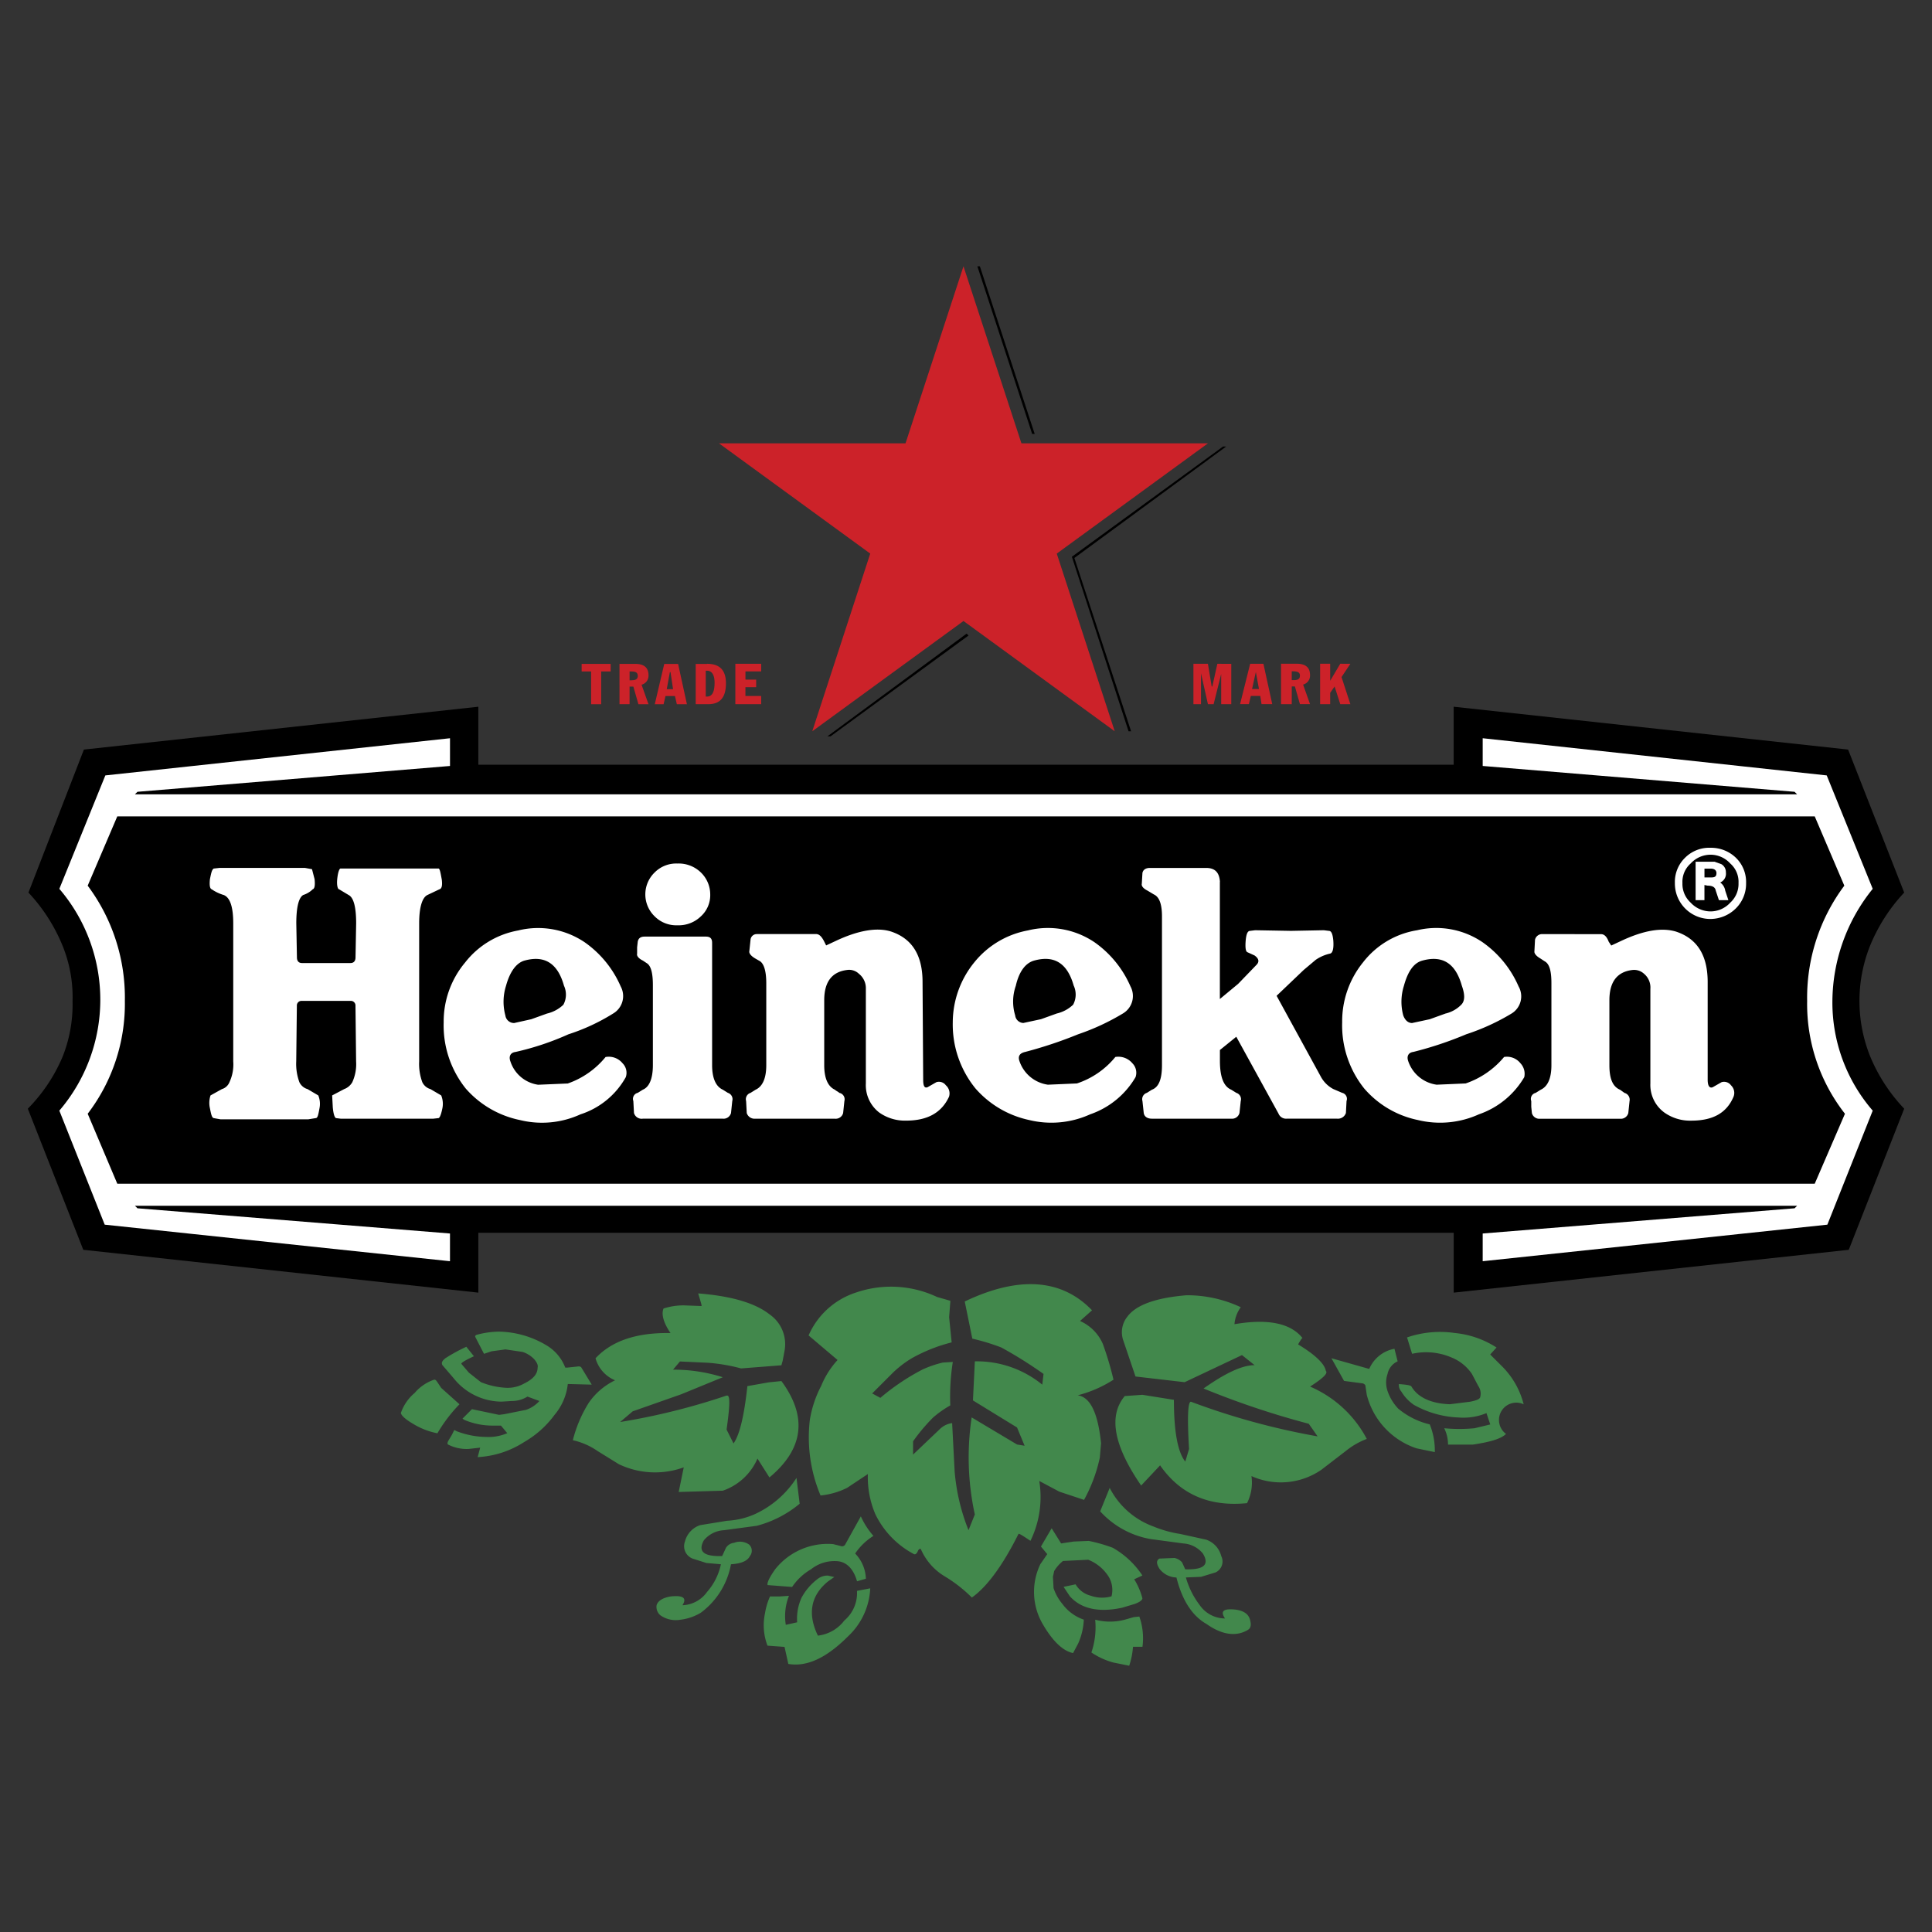
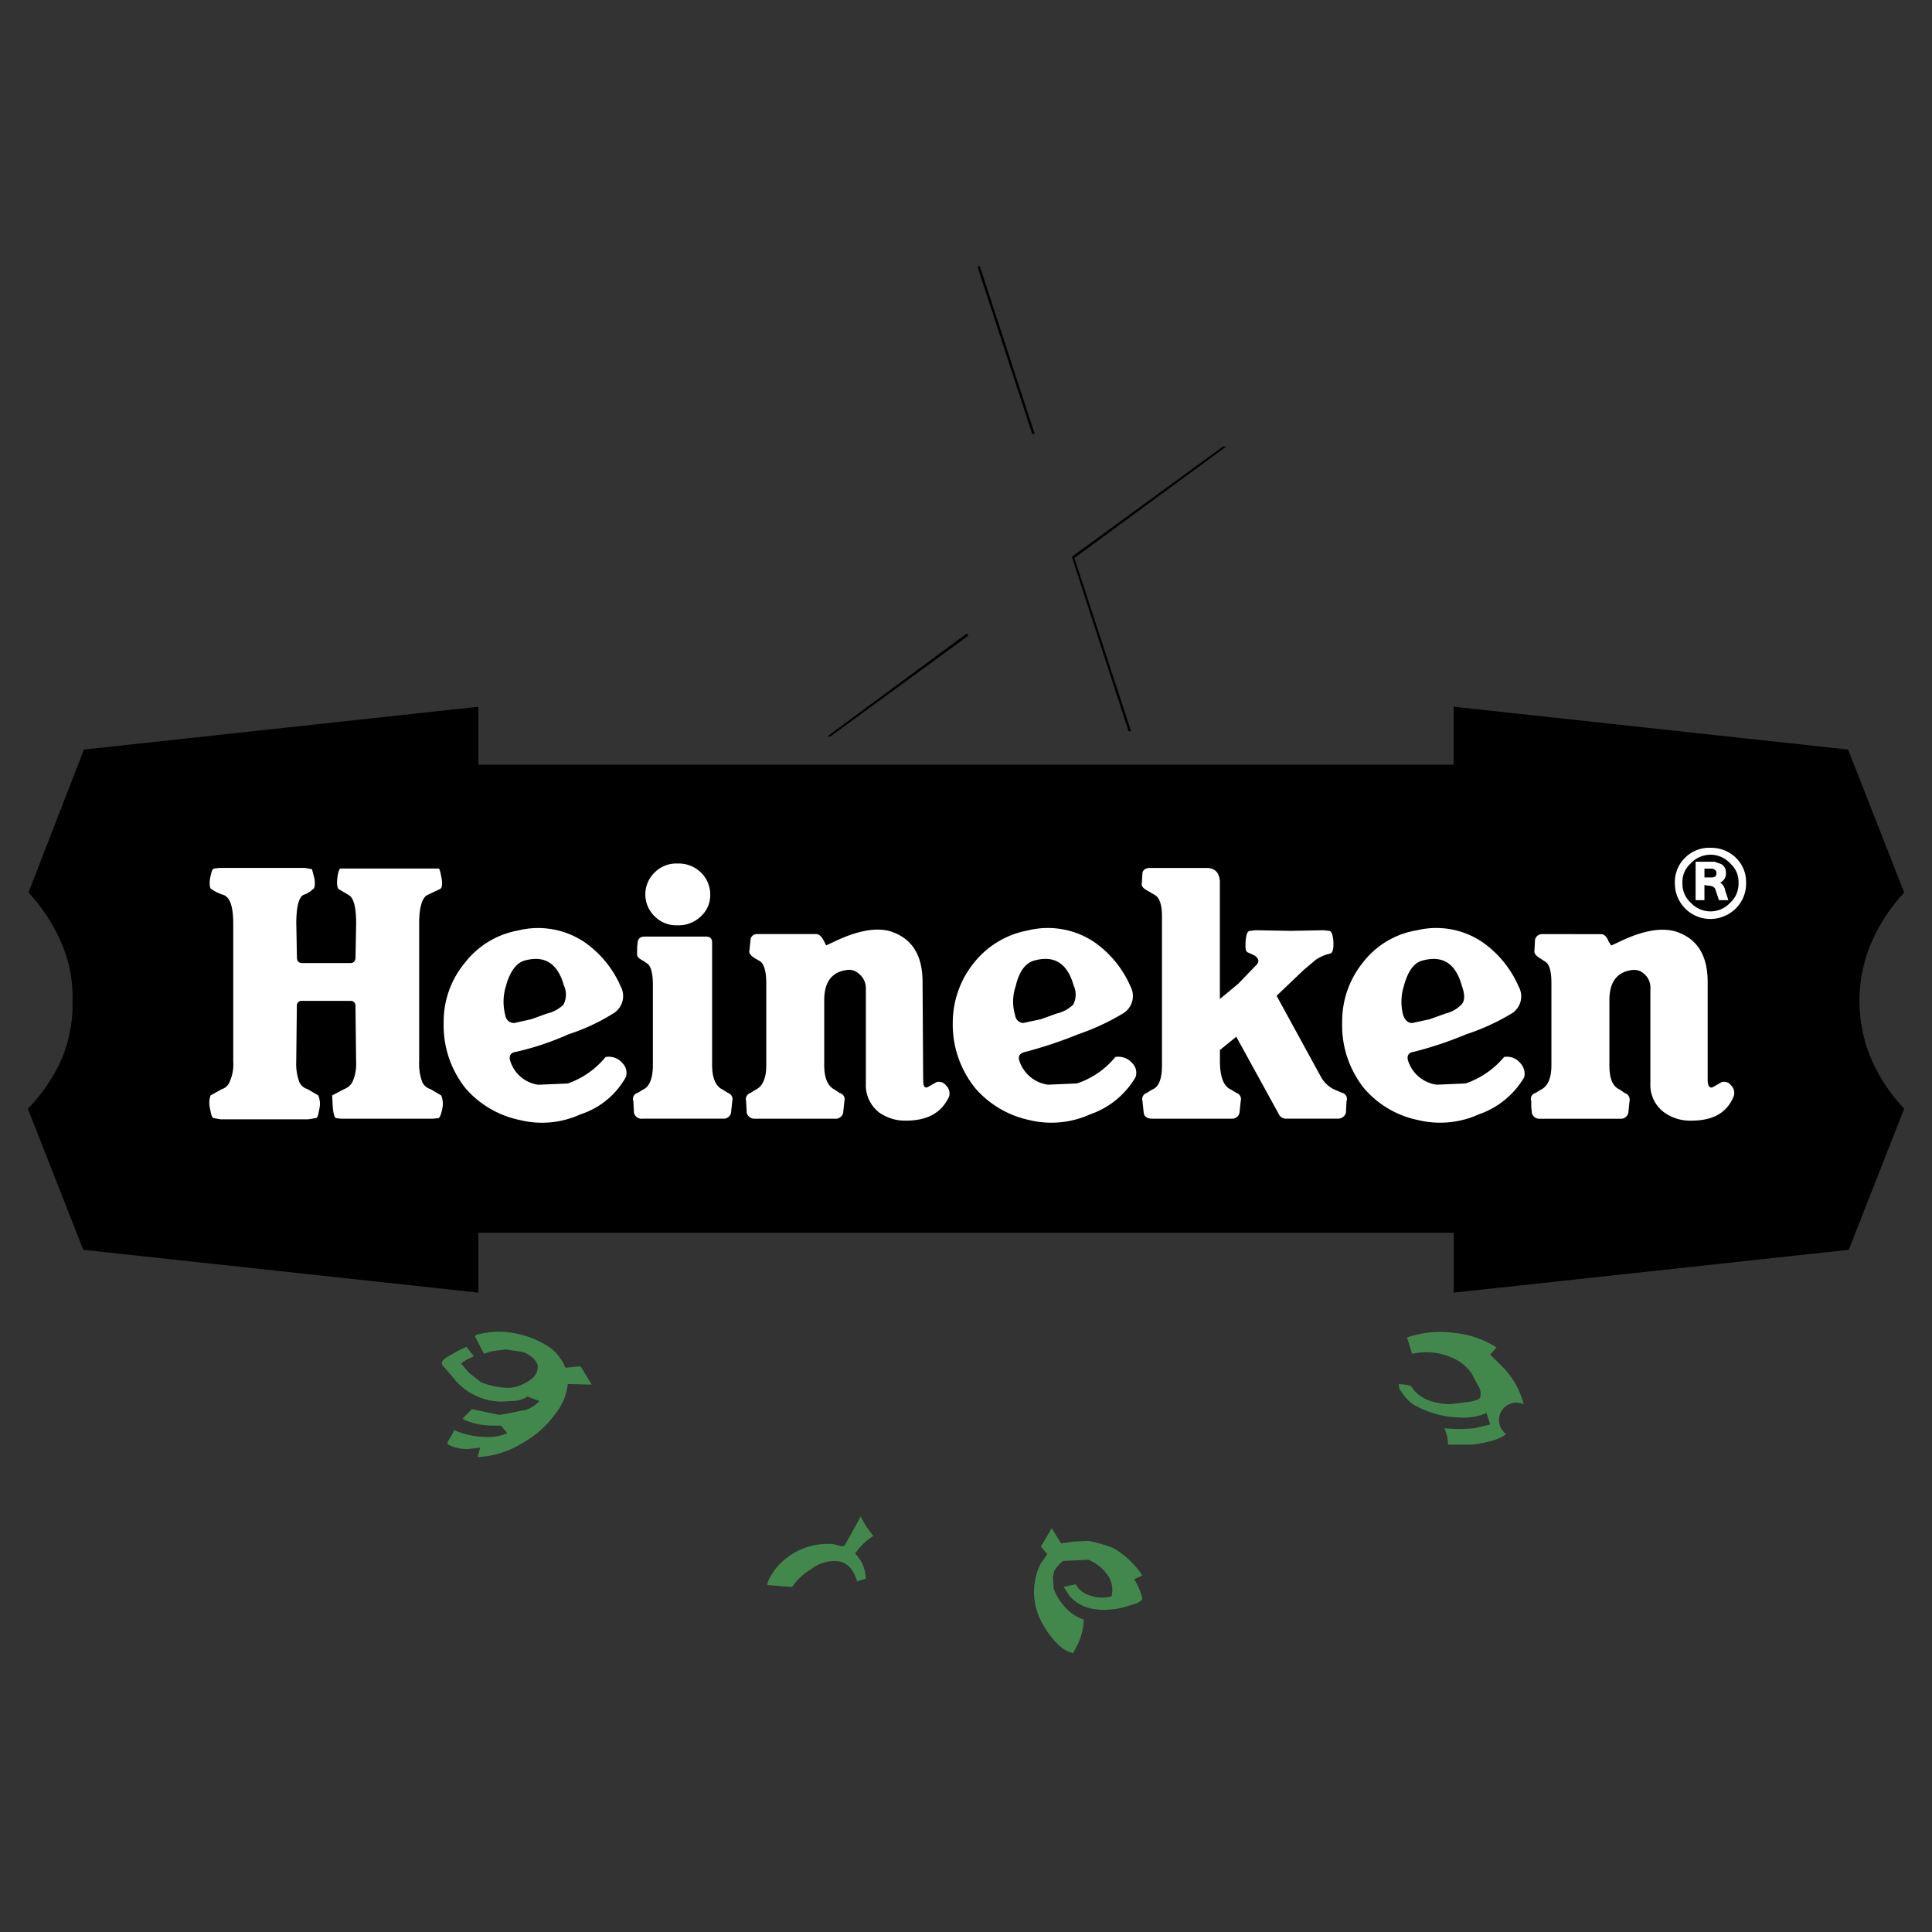
<svg xmlns="http://www.w3.org/2000/svg" width="204" height="204" viewBox="0 0 204 204">
  <rect x="0" y="0" width="204" height="204" fill="#333333" stroke="none" />
  <defs>
    <clipPath id="clip-path">
      <rect id="Rectangle_34992" data-name="Rectangle 34992" width="204" height="204" transform="translate(0.064 0.064)" fill="none" />
    </clipPath>
  </defs>
  <g id="Logo_Heineken" transform="translate(-0.064 -0.064)">
    <g id="Group_49390" data-name="Group 49390">
      <g id="Group_49389" data-name="Group 49389" clip-path="url(#clip-path)">
-         <path id="Path_14712" data-name="Path 14712" d="M897.572,1759.693l-1,2.463a9.37,9.37,0,0,0,5.321,2.927l3.461.465a2.9,2.9,0,0,1,2.062,1.063c.732,1.2.066,1.731-1.864,1.665l-.332-.732a1.477,1.477,0,0,0-.8-.465l-1.595.066c-.332.2-.332.532,0,1.065a2.329,2.329,0,0,0,1.8.931c.6,2.4,1.662,4.058,3.194,4.922,1.6,1.131,3.062,1.33,4.257.666.4-.2.467-.532.333-1.065-.133-.6-.6-1-1.528-1.129-1.266-.135-1.665.13-1.131.931a3.252,3.252,0,0,1-2.662-1.4,8.686,8.686,0,0,1-1.465-2.929l1.6-.066,1.53-.465a1.273,1.273,0,0,0,.6-1.731,2.462,2.462,0,0,0-1.595-1.729l-2.728-.6a12.418,12.418,0,0,1-2.86-.8,8.421,8.421,0,0,1-4.592-4.061Zm-44.042,7.452,1.464.465,1.53.134a6.408,6.408,0,0,1-1.465,2.927,3.325,3.325,0,0,1-2.595,1.4c.466-.734.133-1.065-1.2-.933-.864.132-1.4.465-1.53.933a1.155,1.155,0,0,0,.4,1.063,2.835,2.835,0,0,0,2.129.465,5.416,5.416,0,0,0,2.13-.73,8.184,8.184,0,0,0,3.194-5.124c1.064-.068,1.729-.335,2-.866a.9.9,0,0,0-.066-1.2,1.667,1.667,0,0,0-1.6-.2,1.153,1.153,0,0,0-.864.532l-.4.864c-1.93.066-2.595-.465-1.93-1.663a2.962,2.962,0,0,1,2.129-1.065l3.46-.465a11.694,11.694,0,0,0,4.524-2.329l-.333-2.726a10.383,10.383,0,0,1-4.324,3.791,8.183,8.183,0,0,1-2.994.732l-2.861.465a2.458,2.458,0,0,0-1.6,1.729A1.405,1.405,0,0,0,853.531,1767.145Zm74.114-22.154a3.6,3.6,0,0,0-2.662,2.129l-3.99-1.129,1.33,2.393,2,.267c.132.066.267.132.267.33l.132.866a8.036,8.036,0,0,0,5.256,5.657l1.929.4a7.311,7.311,0,0,0-.534-2.929,8.111,8.111,0,0,1-3.326-1.661,5.033,5.033,0,0,1-1.131-1.864,2.779,2.779,0,0,1,0-1.8,1.862,1.862,0,0,1,1.065-1.33Z" transform="translate(-780.34 -1602.51)" fill="#42884c" fill-rule="evenodd" />
        <path id="Path_14713" data-name="Path 14713" d="M1069.551,1725.568l.664-.732a9.823,9.823,0,0,0-4.391-1.53,10.732,10.732,0,0,0-5.057.465l.534,1.729a6.8,6.8,0,0,1,4.19.4,4.735,4.735,0,0,1,2.129,1.729l.666,1.266a1.412,1.412,0,0,1,.2,1.2c-.066.2-.4.333-1.063.465l-2.129.265c-2-.066-3.394-.73-4.058-1.864-.068-.13-.467-.2-1.332-.265a1.063,1.063,0,0,0,.267.8,4.48,4.48,0,0,0,1.33,1.4,10.461,10.461,0,0,0,4.724,1.33,6.309,6.309,0,0,0,2.927-.465l.4,1.2-1.665.4a16.941,16.941,0,0,1-3.194,0,3.869,3.869,0,0,1,.4,1.729h2.6c1.8-.267,2.993-.6,3.524-1.131a1.829,1.829,0,0,1,1.864-3.127,8.666,8.666,0,0,0-2.4-4.125l-1.131-1.13Zm-71.72,22.686a3.943,3.943,0,0,1,2.6-.866c1.063,0,1.862.734,2.262,2.131l.931-.267a3.971,3.971,0,0,0-1.131-2.662,6.426,6.426,0,0,1,1.93-1.862,8.27,8.27,0,0,1-1.33-2.062l-1.664,2.993a.381.381,0,0,1-.466.135l-.8-.2a7.079,7.079,0,0,0-6.12,2.662c-.6.864-.865,1.4-.8,1.663l2.595.2A6.052,6.052,0,0,1,997.831,1748.254Z" transform="translate(-912.133 -1582.488)" fill="#42884c" fill-rule="evenodd" />
-         <path id="Path_14714" data-name="Path 14714" d="M564.247,1692.241a1.671,1.671,0,0,0-1.064.332,6.065,6.065,0,0,0-1.73,2,5.351,5.351,0,0,0-.465,2.6l-1.2.267a5.851,5.851,0,0,1,.333-3.062l-1,.066h-1a7.119,7.119,0,0,0-.533,1.8,6.04,6.04,0,0,0,.267,3.394l1.8.132.4,1.8c2,.333,4.058-.664,6.32-2.927a7.385,7.385,0,0,0,2.329-5.057l-1.4.267a3.786,3.786,0,0,1-1.331,3.127,4.094,4.094,0,0,1-2.795,1.6c-1.13-2.329-.732-4.257,1.064-5.721l.665-.465ZM523,1671.818c-.133-.2-.2-.267-.333-.267a4.674,4.674,0,0,0-2.062,1.4,4.832,4.832,0,0,0-1.464,2.129c.067.265.466.664,1.4,1.2a7.625,7.625,0,0,0,2.462.933,15.91,15.91,0,0,1,2.329-3.062l-1.93-1.729Zm23.884-7.786c-.266.6,0,1.53.732,2.6-3.527-.066-6.188.8-7.917,2.662a3.539,3.539,0,0,0,2.063,2.327,7.1,7.1,0,0,0-2.795,2.4,13.792,13.792,0,0,0-1.664,3.926,7.333,7.333,0,0,1,2.595,1.131l2.261,1.4a8.879,8.879,0,0,0,6.854.333l-.533,2.6,4.658-.135a6.162,6.162,0,0,0,3.659-3.392l1.264,1.994c3.593-2.991,4.058-6.385,1.264-10.178l-1.331.134-2.261.4c-.332,3.059-.8,5.121-1.464,6.054l-.732-1.465c.332-2.4.4-3.593.066-3.593h-.066a70.164,70.164,0,0,1-11.243,2.795l1.33-1.129,5.122-1.8,4.391-1.8a17.246,17.246,0,0,0-5.256-.8l.732-.864,2.927.135a18.577,18.577,0,0,1,3.526.6l4.258-.333.132-.465.2-1.063a3.824,3.824,0,0,0-1.6-3.86c-1.53-1.2-4.058-1.93-7.519-2.2l.2.666c.133.465.2.666.133.666l-1.8-.068a6.782,6.782,0,0,0-2.194.331Zm48.567,3.461,1.263,3.726,5.189.6,6.054-2.86,1.332,1.063c-1.332,0-3.127.866-5.39,2.463a88.972,88.972,0,0,0,11.111,3.726l.931,1.33a75.319,75.319,0,0,1-13.372-3.659q-.5,0-.2,4.991l-.4,1.33c-.8-1-1.2-3.194-1.2-6.521l-3.326-.531-1.864.132c-1.729,2.062-1.2,5.189,1.732,9.448l2-2.131q3.193,4.592,9.179,3.992a4.813,4.813,0,0,0,.467-2.86,7.543,7.543,0,0,0,7.384-.666l2.594-1.994a7.937,7.937,0,0,1,2.2-1.263,12.206,12.206,0,0,0-5.988-5.525c1.33-.862,1.927-1.394,1.663-1.661-.132-.732-1.065-1.663-2.927-2.795.265-.465.4-.666.465-.666-1.263-1.6-3.725-2.062-7.185-1.465a3.529,3.529,0,0,1,.666-1.795,13.334,13.334,0,0,0-5.723-1.263c-3.192.265-5.321,1-6.252,2.261a2.619,2.619,0,0,0-.4,2.594Zm-1.063,4.058a33.535,33.535,0,0,0-1.131-3.793,4.7,4.7,0,0,0-2.4-2.4l1.266-1.129c-3.194-3.326-7.719-3.661-13.44-.931l.8,3.924a22.648,22.648,0,0,1,3.062.933,45.075,45.075,0,0,1,4.457,2.793l-.132,1.131a10.916,10.916,0,0,0-7.12-2.461l-.2,4.126,4.655,2.858.8,1.929-.8-.132-4.79-2.86a28.318,28.318,0,0,0,.332,10.247l-.665,1.661a21.449,21.449,0,0,1-1.464-6.187l-.266-5.121a2.3,2.3,0,0,0-1.33.664l-2.795,2.66v-1.4a19.108,19.108,0,0,1,2.13-2.528,11.25,11.25,0,0,1,1.8-1.263,23.8,23.8,0,0,1,.266-4.592l-1.063.068a11.538,11.538,0,0,0-2.13.73,23.81,23.81,0,0,0-4.457,2.995l-.864-.465,2-2a10.944,10.944,0,0,1,2.2-1.727,17.084,17.084,0,0,1,4.192-1.665l-.266-2.66.132-1.731-1.4-.4a11.4,11.4,0,0,0-8.582-.467,8.212,8.212,0,0,0-4.99,4.525l3.061,2.594a9.149,9.149,0,0,0-1.729,2.728,11.821,11.821,0,0,0-1.2,3.593,15.825,15.825,0,0,0,1.131,7.984,8.129,8.129,0,0,0,2.795-.8l2.2-1.462a9.944,9.944,0,0,0,.8,4.258,9.41,9.41,0,0,0,4.059,4.191c.132.066.266,0,.4-.267.066-.2.2-.333.333-.265a6.257,6.257,0,0,0,2.595,2.927,15.033,15.033,0,0,1,2.795,2.194c1.6-1.129,3.26-3.392,4.924-6.718.065-.066.464.2,1.263.73a10.543,10.543,0,0,0,.931-6.319l2.129,1.131,2.6.864a16.465,16.465,0,0,0,1.663-4.457l.132-1.53c-.332-3.194-1.131-4.856-2.461-5.057a12.808,12.808,0,0,0,3.792-1.659Zm1.661,30.207a8.044,8.044,0,0,0,.4-2h1a6.852,6.852,0,0,0-.332-3.194l-.6.066-.933.267a6.113,6.113,0,0,1-3.127,0,8.261,8.261,0,0,1-.4,3.461,7.715,7.715,0,0,0,2.331,1.065Z" transform="translate(-476.752 -1525.81)" fill="#42884c" fill-rule="evenodd" />
        <path id="Path_14715" data-name="Path 14715" d="M575.912,1723.3c-.132.068-.132.132-.132.2l.931,1.8.8-.267,1.464-.2,1.8.265a2.93,2.93,0,0,1,1.263.8c.266.333.4.6.333.864,0,.664-.466,1.2-1.4,1.663a3.544,3.544,0,0,1-1.863.465,8.149,8.149,0,0,1-2.728-.6l-1.264-1-.8-.933c0-.132.465-.4,1.33-.8l-.8-1a17.832,17.832,0,0,0-2.2,1.2c-.332.265-.465.465-.332.73l1.2,1.4a6.514,6.514,0,0,0,5.056,2.461l1.064-.066a3.091,3.091,0,0,0,1.664-.467l1.263.467a3.4,3.4,0,0,1-1.4.931l-2.329.465-.533.066-2.86-.6-1,1,.2.134a7.613,7.613,0,0,0,3.062.6h.8l.665.8a4.968,4.968,0,0,1-2.2.4,8.98,8.98,0,0,1-3.126-.6l-.266-.134-.266.534-.2.333c-.2.33-.332.532-.2.664a4.3,4.3,0,0,0,2.2.467l1.2-.135-.266,1a9.976,9.976,0,0,0,4.922-1.6,10.382,10.382,0,0,0,3.194-2.86,6.025,6.025,0,0,0,1.4-3.26l2.528.066-1.13-1.862-.2-.068-1.264.134h-.2a4.682,4.682,0,0,0-2.063-2.4,10.067,10.067,0,0,0-4.923-1.4A9.254,9.254,0,0,0,575.912,1723.3Zm64.667,21.755-1.6.066-1.33.2-1-1.6-1.131,1.93.666.8-.732,1.065a6.757,6.757,0,0,0,.333,6.454c1.065,1.795,2.129,2.728,3.127,2.927l.532-1a6.867,6.867,0,0,0,.6-2.528,4.7,4.7,0,0,1-2.263-1.663,5.09,5.09,0,0,1-.931-1.665l-.066-1.2.13-.6a3.9,3.9,0,0,1,.933-1.068l2.662-.13a4.447,4.447,0,0,1,1.93,1.463,2.724,2.724,0,0,1,.532,2.4,3.579,3.579,0,0,1-2.2-.066,2.587,2.587,0,0,1-1.595-1.2l-1.266.267.666,1c1.2,1.33,3.062,1.731,5.523,1.2l1.33-.4q.8-.3.8-.6a7.22,7.22,0,0,0-.864-2l.864-.4a9.164,9.164,0,0,0-3.127-2.927A16.046,16.046,0,0,0,640.579,1745.058Z" transform="translate(-525.541 -1582.286)" fill="#42884c" fill-rule="evenodd" />
        <path id="Path_14716" data-name="Path 14716" d="M187.327,914.706v6.121H84.338v-6.121L42.691,919.23l-5.854,15.1a18.349,18.349,0,0,1,3.592,5.588,14.377,14.377,0,0,1,1.064,5.855,14.928,14.928,0,0,1-1.064,5.92,17.459,17.459,0,0,1-3.659,5.456l5.855,14.9,41.714,4.523v-6.321H187.328v6.321l41.715-4.523,5.853-14.9a18.05,18.05,0,0,1-3.593-5.523,15.717,15.717,0,0,1,0-11.708,18.371,18.371,0,0,1,3.593-5.588l-5.922-15.1Z" transform="translate(-33.768 -840.019)" fill-rule="evenodd" />
-         <path id="Path_14717" data-name="Path 14717" d="M227.8,955.444v2.928L260.73,961.1l.267.266H85.491l.266-.266,33-2.727v-2.928l-36.392,3.925-4.857,11.976a18.017,18.017,0,0,1,0,23.42l4.79,12.04,36.458,3.86v-2.927l-33-2.662-.266-.267H261l-.267.267-32.933,2.662v2.927l36.393-3.86,4.79-12.04a17.437,17.437,0,0,1-4.258-11.577,19.046,19.046,0,0,1,4.258-11.843l-4.857-11.976Z" transform="translate(-71.178 -877.43)" fill="#fff" fill-rule="evenodd" />
-         <path id="Path_14718" data-name="Path 14718" d="M299.657,1063.809l-3.125-7.318H117.3l-3.126,7.318a19.753,19.753,0,0,1,3.925,12.176,19.121,19.121,0,0,1-3.925,11.907l3.126,7.387H296.532l3.192-7.387a18.786,18.786,0,0,1-3.992-11.907A19.759,19.759,0,0,1,299.657,1063.809Z" transform="translate(-104.851 -970.227)" fill-rule="evenodd" />
-         <path id="Path_14719" data-name="Path 14719" d="M756.034,387.145h-3.061v.8h1v3.46h1.063v-3.46h1Zm2,2.4h.4l.533,1.863h1.064l-.732-2.063a.976.976,0,0,0,.732-1q0-1.2-1.4-1.2h-1.663V391.4h1.064V389.54Zm.2-.665h-.2v-.932h.2c.465,0,.665.132.665.465S758.694,388.875,758.229,388.875Zm4.923-1.73h-1.464l-1,4.258h.931l.2-.865h1l.2.865h1.064Zm-.8.865.266,1.8h-.665l.331-1.8Zm3.858-.865h-1.2V391.4h1.33c1.264,0,1.863-.732,1.863-2.2,0-1.4-.666-2.063-2-2.063m0,3.46h-.132v-2.728h.132c.533,0,.8.466.8,1.263,0,1-.266,1.465-.8,1.465Zm5.722-2.661v-.8h-2.728V391.4h2.728v-.865h-1.664v-.931H771.4v-.8h-1.131v-.865h1.664Zm48.166-.8-.532,2.4H819.5l-.4-2.4h-1.53V391.4h.8v-3.26l.732,3.26h.6l.8-3.194V391.4h1.065v-4.258Zm2.4,4.258h.933l.2-.865h1l.132.865h1.131l-.931-4.258h-1.4Zm1.665-3.393.33,1.8h-.73Zm3.791,1.53h.333l.532,1.863h1.065l-.732-2.063a.977.977,0,0,0,.732-1q0-1.2-1.4-1.2H826.82V391.4h1.131Zm0-1.6h.132c.534,0,.732.132.732.465s-.2.466-.666.466h-.2v-.931Zm5.123-.8-1.065,1.8v-1.8h-1.062V391.4h1.062v-1.2l.466-.665.6,1.863h1.065l-.933-2.86.933-1.4ZM819.1,363.86H799.41l-6.12-18.695-6.121,18.695H767.477L783.445,375.5l-6.121,18.761,15.967-11.643,15.968,11.643-6.12-18.761Z" transform="translate(-691.492 -316.982)" fill="#cc2229" fill-rule="evenodd" />
+         <path id="Path_14718" data-name="Path 14718" d="M299.657,1063.809l-3.125-7.318l-3.126,7.318a19.753,19.753,0,0,1,3.925,12.176,19.121,19.121,0,0,1-3.925,11.907l3.126,7.387H296.532l3.192-7.387a18.786,18.786,0,0,1-3.992-11.907A19.759,19.759,0,0,1,299.657,1063.809Z" transform="translate(-104.851 -970.227)" fill-rule="evenodd" />
        <path id="Path_14720" data-name="Path 14720" d="M304.363,1105.943a9.136,9.136,0,0,0-5.655,3.392,9.7,9.7,0,0,0-2.262,6.321,10.658,10.658,0,0,0,2.329,6.985,10.364,10.364,0,0,0,5.722,3.328,9.757,9.757,0,0,0,6.387-.6,8.447,8.447,0,0,0,4.789-3.924,1.418,1.418,0,0,0-.333-1.465,1.876,1.876,0,0,0-1.8-.666,8.956,8.956,0,0,1-3.992,2.795l-3.127.132a3.614,3.614,0,0,1-2.927-2.461c-.2-.532,0-.931.533-1a29.1,29.1,0,0,0,5.588-1.864,21.105,21.105,0,0,0,4.723-2.194,2.137,2.137,0,0,0,.8-2.86,11.074,11.074,0,0,0-3.792-4.657,8.79,8.79,0,0,0-6.984-1.267m4.79,5.855a2.251,2.251,0,0,1-.067,2,3.712,3.712,0,0,1-1.729.931l-1.664.6-1.8.4a.922.922,0,0,1-.932-.8,5.557,5.557,0,0,1,.067-3.125c.4-1.464,1.064-2.4,1.928-2.661C307.091,1108.539,308.488,1109.4,309.153,1111.8Zm90.015-5.855a9.019,9.019,0,0,0-5.655,3.392,9.872,9.872,0,0,0-2.194,6.321,10.656,10.656,0,0,0,2.327,6.985,10.193,10.193,0,0,0,5.655,3.328,9.916,9.916,0,0,0,6.454-.6,8.913,8.913,0,0,0,4.79-3.924,1.624,1.624,0,0,0-.4-1.465,1.815,1.815,0,0,0-1.729-.666,9.125,9.125,0,0,1-4.058,2.795l-3.062.132a3.7,3.7,0,0,1-2.993-2.461c-.2-.532,0-.931.532-1a38.412,38.412,0,0,0,5.588-1.864,23.19,23.19,0,0,0,4.79-2.194,2.12,2.12,0,0,0,.732-2.86,11.093,11.093,0,0,0-3.793-4.657A8.688,8.688,0,0,0,399.168,1105.943Zm4.79,5.855c.333.931.333,1.6-.066,2a3.424,3.424,0,0,1-1.665.931l-1.663.6-1.862.4c-.4,0-.732-.265-.933-.8a5.569,5.569,0,0,1,.068-3.125c.4-1.464,1-2.4,1.927-2.661C401.9,1108.539,403.292,1109.4,403.958,1111.8Zm-45.772-5.855a9.467,9.467,0,0,0-5.721,3.392,10.079,10.079,0,0,0-2.263,6.321,10.7,10.7,0,0,0,2.4,6.985,10.419,10.419,0,0,0,5.655,3.328,9.917,9.917,0,0,0,6.454-.6,8.906,8.906,0,0,0,4.79-3.924,1.418,1.418,0,0,0-.332-1.465,1.932,1.932,0,0,0-1.8-.666,8.78,8.78,0,0,1-4.058,2.795l-3.062.132a3.712,3.712,0,0,1-2.995-2.461q-.3-.8.6-1a44.87,44.87,0,0,0,5.588-1.864,24.193,24.193,0,0,0,4.724-2.194,2.14,2.14,0,0,0,.8-2.86,11.088,11.088,0,0,0-3.791-4.657,8.8,8.8,0,0,0-6.987-1.267m4.79,5.855a2.262,2.262,0,0,1-.066,2,3.718,3.718,0,0,1-1.729.931l-1.665.6-1.862.4a.9.9,0,0,1-.864-.8,5.013,5.013,0,0,1,.066-3.125c.33-1.464,1-2.4,1.927-2.661C360.912,1108.539,362.31,1109.4,362.976,1111.8Zm-80.434-12.308-.732-.133h-9.048l-.6.066c-.2.134-.266.466-.4,1.131-.066.665,0,1,.2,1.064a4.372,4.372,0,0,0,1.263.6q1,.4,1,2.994v14.569a4.429,4.429,0,0,1-.4,2.2,1.249,1.249,0,0,1-.8.732l-1.2.666a2.543,2.543,0,0,0-.067,1.33c.132.664.2,1,.4,1.065l.732.13h9.247l.8-.13c.2,0,.266-.332.4-1.065a2.337,2.337,0,0,0-.132-1.33l-1.131-.666a1.377,1.377,0,0,1-.865-.732,5.59,5.59,0,0,1-.333-2.2l.067-5.855a.488.488,0,0,1,.532-.529H286.6a.489.489,0,0,1,.533.529l.066,5.855a4.6,4.6,0,0,1-.4,2.2,1.64,1.64,0,0,1-.865.732l-1.264.666.067,1.261c.067.732.2,1.065.333,1.133l.533.066h9.713l.6-.066c.132-.068.266-.4.4-1.065a2.346,2.346,0,0,0-.132-1.33l-1.131-.666a1.373,1.373,0,0,1-.864-.732,5.591,5.591,0,0,1-.332-2.2v-14.567c0-1.729.332-2.727.864-2.994l1.263-.6c.267-.066.333-.4.267-1-.133-.731-.2-1.13-.332-1.2H285.536c-.133.067-.266.466-.332,1.131s.067,1.064.2,1.064l1,.6q.8.4.8,2.994l-.066,3.593c0,.4-.2.6-.533.6h-5.122c-.332,0-.532-.2-.532-.6l-.067-3.593c0-1.729.266-2.727.732-2.994a2.5,2.5,0,0,0,1-.6c.2-.066.265-.4.2-1.064Zm34.928,9.646.4.266c.465.265.665,1.063.665,2.327v8.451c0,1.462-.4,2.327-1.065,2.594l-.532.333a.652.652,0,0,0-.466.864l.067,1.263a.84.84,0,0,0,.931.6h8.45a.811.811,0,0,0,.865-.6l.132-1.263a.7.7,0,0,0-.465-.864l-.532-.333c-.732-.333-1.131-1.2-1.131-2.594v-12.906c0-.466-.2-.665-.665-.665H317.67c-.465,0-.665.2-.732.533l-.067.6v.665c-.067.266.2.532.6.732m1.264-4.657a3.206,3.206,0,0,0,2.394.931,3.359,3.359,0,0,0,2.462-.931,3.022,3.022,0,0,0,1-2.329,3.233,3.233,0,0,0-1-2.329,3.359,3.359,0,0,0-2.462-.931,3.206,3.206,0,0,0-2.394.931,3.217,3.217,0,0,0,0,4.657m10.777,1.863a.651.651,0,0,0-.665.6l-.133,1.264c0,.2.2.465.665.731l.465.266c.4.266.665,1,.665,2.329v8.65c0,1.4-.4,2.261-1.131,2.594l-.532.333a.7.7,0,0,0-.466.864l.067,1.263a.858.858,0,0,0,.864.6h8.45a.809.809,0,0,0,.864-.6l.132-1.263a.688.688,0,0,0-.533-.864c-.132-.135-.332-.2-.465-.333-.732-.333-1.131-1.2-1.131-2.594v-6.855q0-2.891,2.4-3.194a1.48,1.48,0,0,1,1.263.4,1.935,1.935,0,0,1,.732,1.6v9.978a3.647,3.647,0,0,0,1.4,3.062,4.692,4.692,0,0,0,2.86.864c2.2,0,3.727-.8,4.524-2.528a1.146,1.146,0,0,0-.333-1.2.907.907,0,0,0-1-.333l-.931.532c-.332.132-.466-.132-.466-.8l-.067-10.313c0-2.861-1.13-4.591-3.326-5.323-1.464-.465-3.46-.132-5.854,1l-1,.466-.2-.4c-.266-.533-.532-.8-.865-.8h-6.251Zm82.9,0a.763.763,0,0,0-.732.6l-.066,1.264c0,.2.2.465.666.731l.4.266c.534.266.732,1.064.732,2.329v8.65c0,1.4-.4,2.261-1.129,2.594l-.534.333a.649.649,0,0,0-.465.864v.6l.066.666a.809.809,0,0,0,.864.6h8.45a.811.811,0,0,0,.866-.6l.132-1.263a.74.74,0,0,0-.532-.864l-.467-.333c-.8-.333-1.129-1.2-1.129-2.594v-6.855q0-2.891,2.4-3.194a1.548,1.548,0,0,1,1.263.4,1.893,1.893,0,0,1,.664,1.6v9.978a3.607,3.607,0,0,0,1.465,3.062,4.692,4.692,0,0,0,2.86.864c2.263,0,3.728-.8,4.457-2.528a1.1,1.1,0,0,0-.267-1.2.9.9,0,0,0-1-.333l-.931.532c-.332.132-.534-.132-.534-.8V1111.4c0-2.861-1.131-4.591-3.326-5.324-1.53-.465-3.459-.132-5.855,1l-1,.466-.267-.4q-.3-.8-.8-.8Zm-34-5.522c-.066-1-.532-1.464-1.462-1.464h-5.922c-.467,0-.732.2-.8.533l-.066,1.13c-.066.266.2.533.6.732l.666.4c.6.266.864,1.064.864,2.329v15.7c0,1.462-.33,2.327-1.065,2.594l-.53.332a.7.7,0,0,0-.467.864l.135,1.263c.066.4.4.6.862.6h8.383a.807.807,0,0,0,.864-.6l.134-1.263a.7.7,0,0,0-.467-.864l-.532-.332c-.8-.333-1.2-1.33-1.2-3.062v-1.131l1.729-1.4,4.459,8.116a.856.856,0,0,0,.864.534h5.321a.888.888,0,0,0,.931-.6l.066-1.263a.649.649,0,0,0-.464-.864l-.933-.4a3.2,3.2,0,0,1-1.33-1.332l-4.658-8.515,2.86-2.728,1.263-1.063a4.288,4.288,0,0,1,1.53-.665c.267-.066.4-.533.333-1.4-.066-.665-.2-1-.465-1l-.532-.067-3.461.067-3.793-.067-.532.067c-.265,0-.4.333-.465,1-.066.8,0,1.2.2,1.263l.732.333c.464.333.532.665.2,1l-1.93,2-1.93,1.6v-12.375Zm49.1-2.528a3.558,3.558,0,0,0-1.063,2.661,3.746,3.746,0,0,0,3.793,3.792,3.847,3.847,0,0,0,2.66-1.131,3.664,3.664,0,0,0,1.065-2.661,3.558,3.558,0,0,0-1.065-2.661,3.772,3.772,0,0,0-2.66-1.064,3.613,3.613,0,0,0-2.73,1.064m2.73-.333a2.829,2.829,0,0,1,2.06.932,2.573,2.573,0,0,1,.866,2.062,2.669,2.669,0,0,1-.866,2.063,2.832,2.832,0,0,1-2.06.931,2.876,2.876,0,0,1-2.131-.931,2.665,2.665,0,0,1-.864-2.063,2.572,2.572,0,0,1,.864-2.062,2.869,2.869,0,0,1,2.131-.932" transform="translate(-249.534 -1007.639)" fill="#fff" fill-rule="evenodd" />
        <path id="Path_14721" data-name="Path 14721" d="M2194.459,1117.6l.33.066c.465,0,.8.133.864.533l.332,1h1l-.333-1a1.3,1.3,0,0,0-.532-.865,1.008,1.008,0,0,0,.6-1.064.97.97,0,0,0-.465-.865l-.732-.266h-2v4.059h.933v-1.6Zm0-.8v-.932h.666c.4,0,.6.2.6.466,0,.333-.135.465-.532.465h-.732Z" transform="translate(-2014.42 -1024.087)" fill="#fff" fill-rule="evenodd" />
        <path id="Path_14722" data-name="Path 14722" d="M1085.647,384.151l-.2-.2-14.7,10.844h.333Zm27.211-19.958h-.333l-15.966,11.641,5.986,18.429h.267l-5.988-18.3Zm-26.013-19.028h-.265l5.787,17.7h.267Z" transform="translate(-983.317 -316.982)" fill-rule="evenodd" />
      </g>
    </g>
  </g>
</svg>